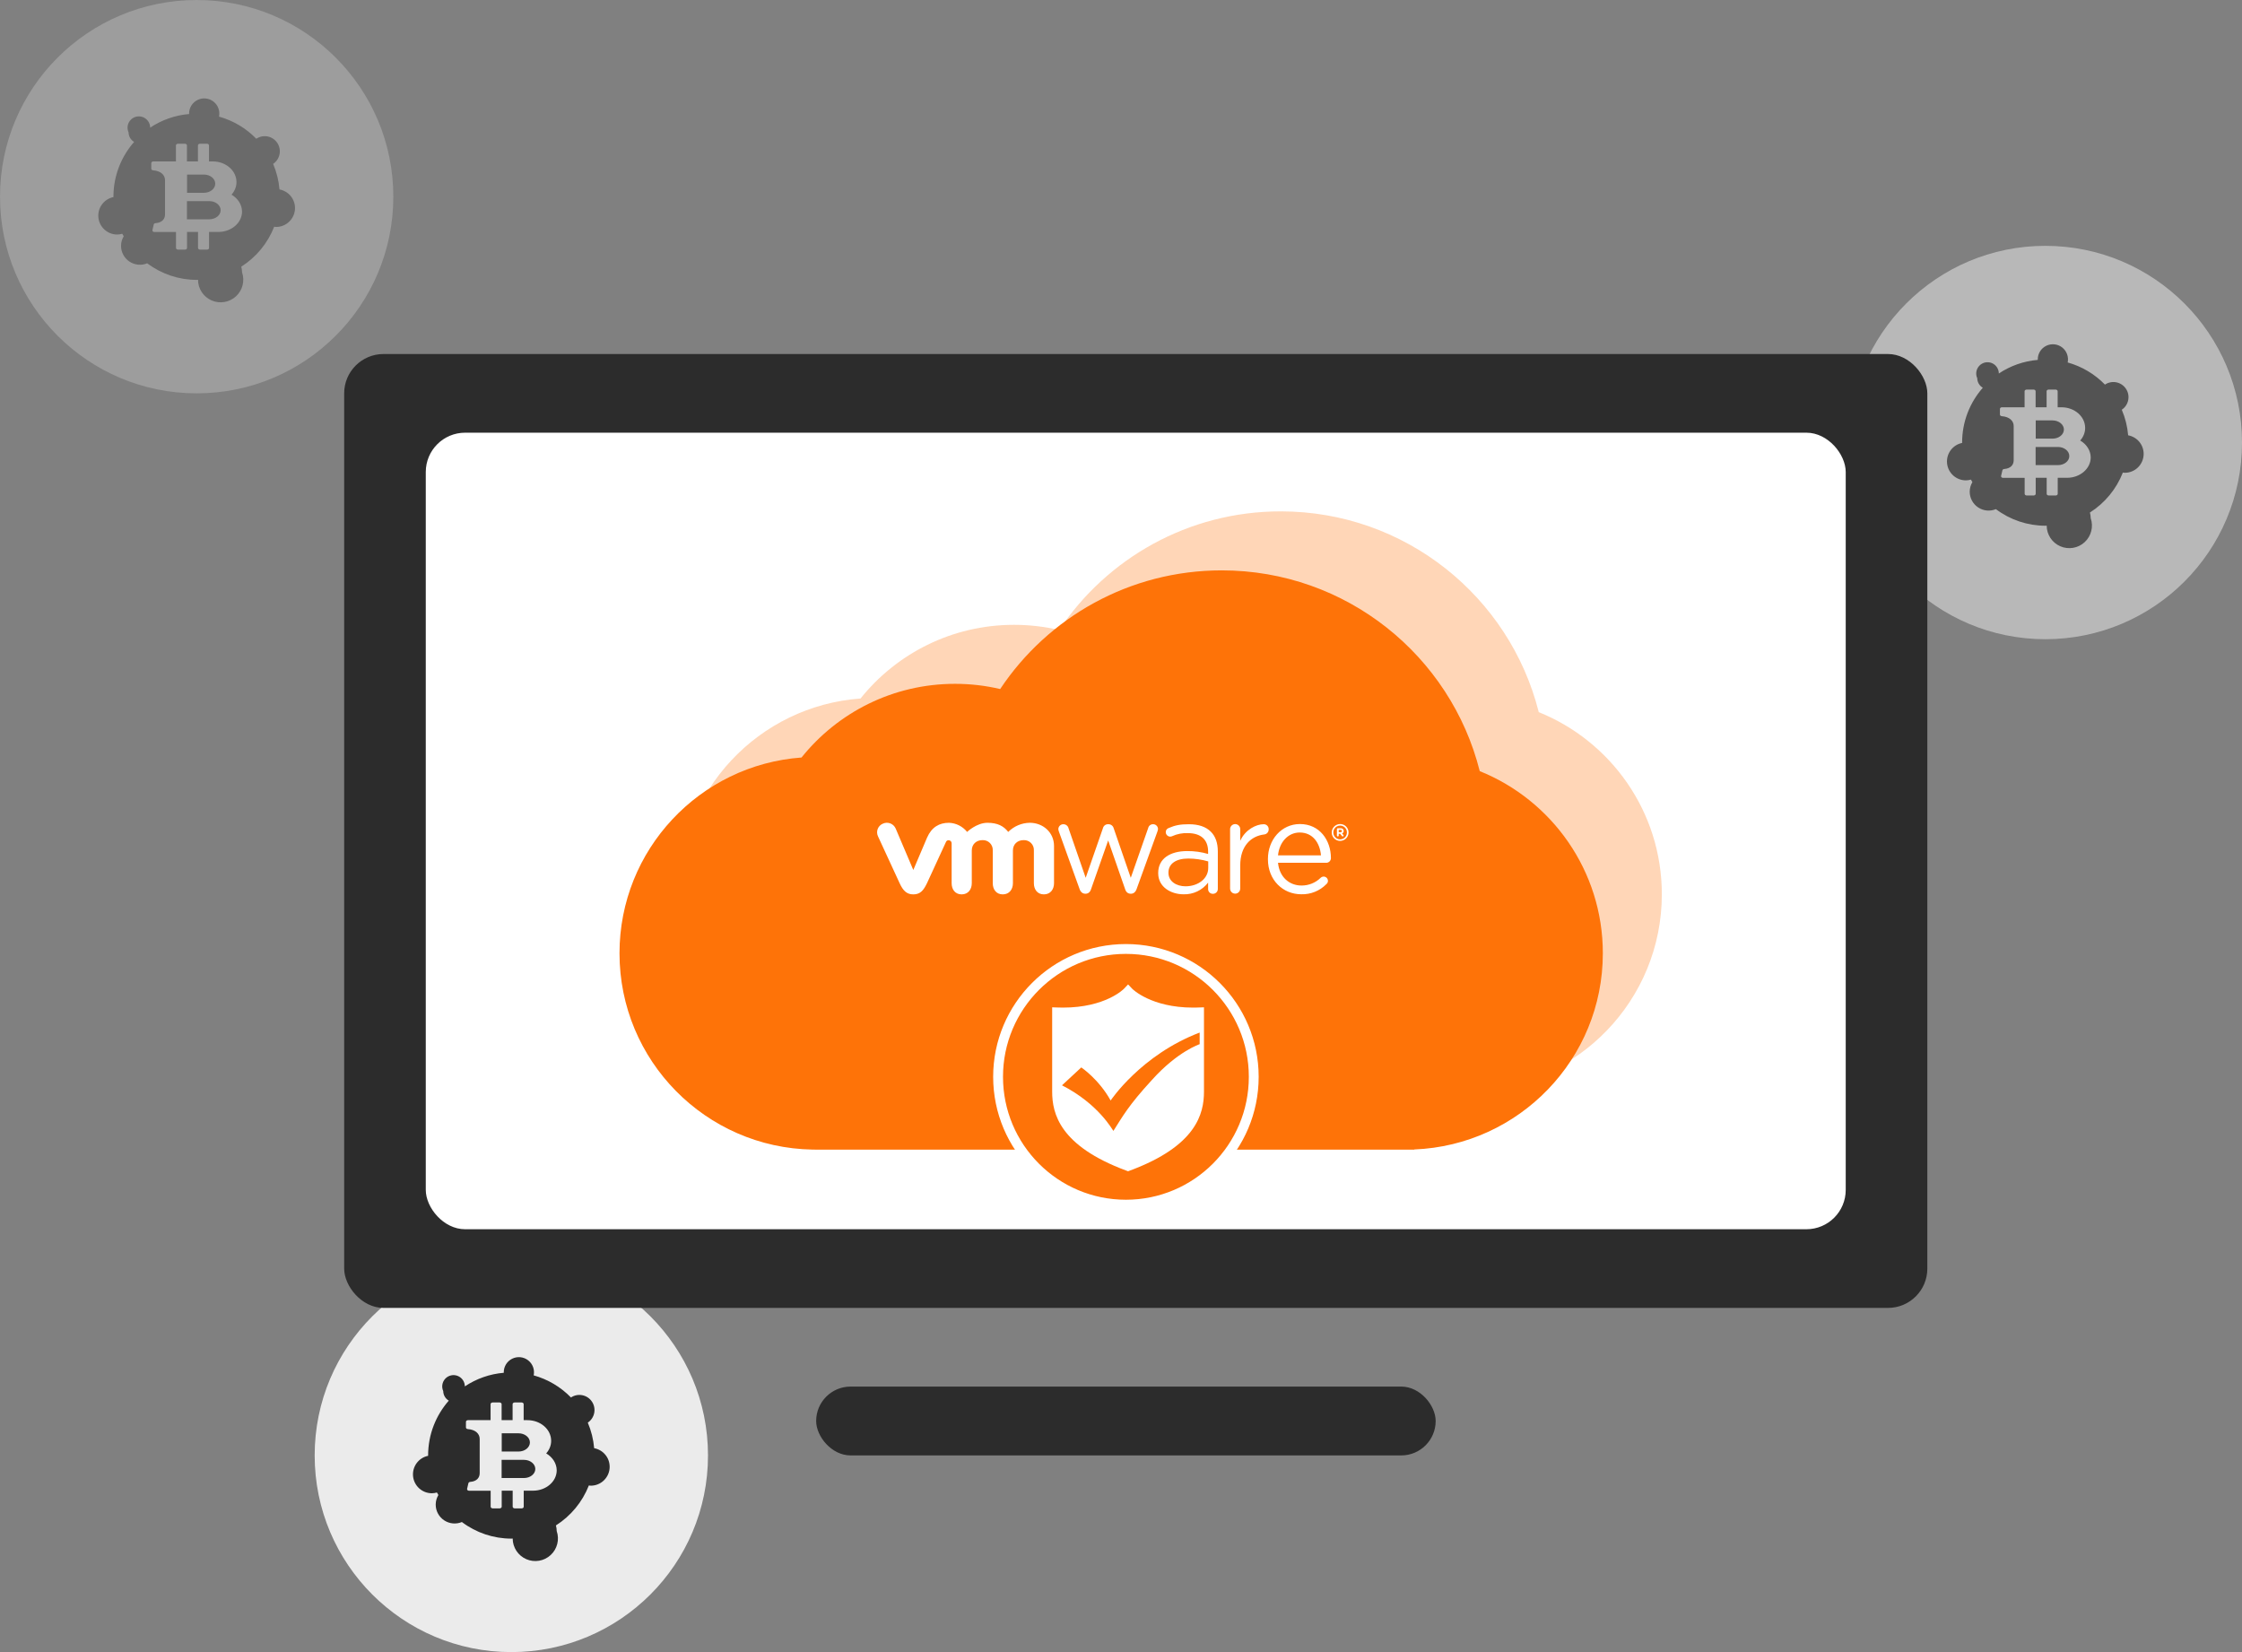
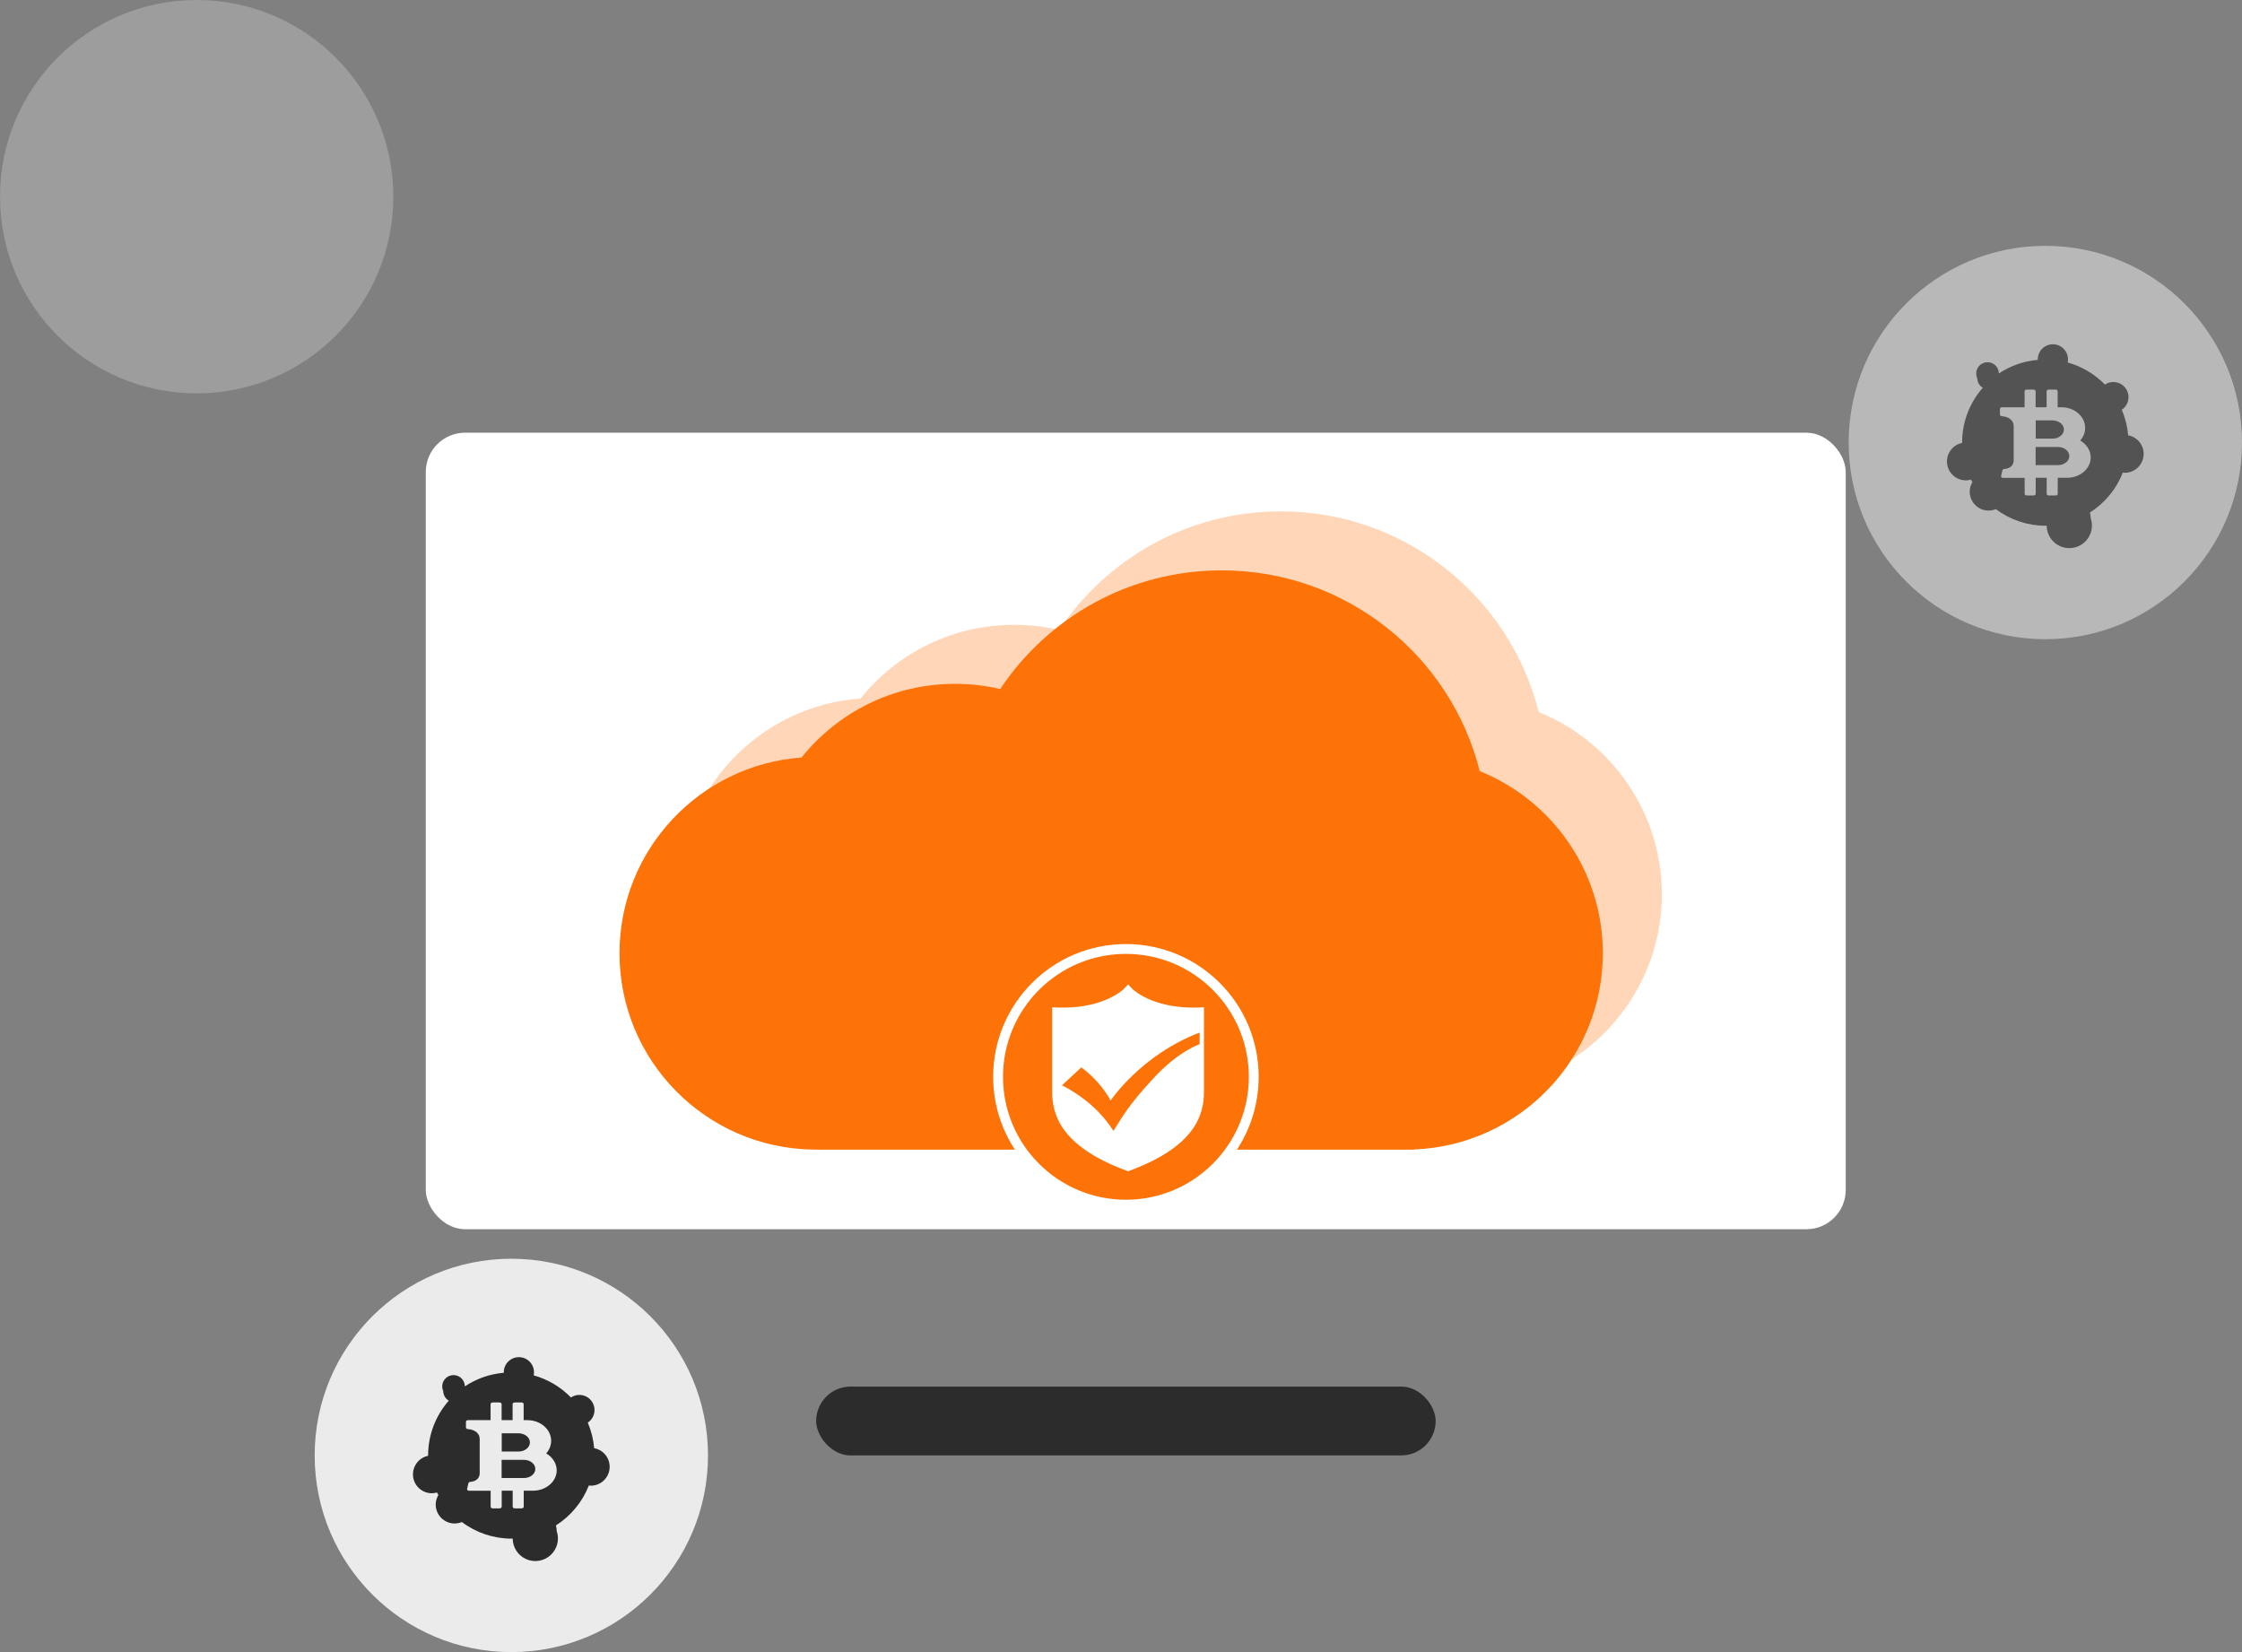
<svg xmlns="http://www.w3.org/2000/svg" width="228px" height="168px" viewBox="0 0 228 168" version="1.1">
  <rect x="0" y="0" width="228" height="168" fill="#808080" stroke="none" />
  <title>Ransomware and Virus Attack Protection_icon</title>
  <g id="页面-1" stroke="none" stroke-width="1" fill="none" fill-rule="evenodd">
    <g id="画板" transform="translate(-1004, -1424)">
      <g id="Ransomware-and-Virus-Attack-Protection_icon" transform="translate(1004, 1424)">
        <g id="yijiancelesuobingdu" opacity="0.269" fill-rule="nonzero">
          <path d="M0,20 C0,31.046 8.954,40 20,40 C31.046,40 40,31.046 40,20 C40,8.954 31.046,0 20,0 C8.954,0 0,8.954 0,20 Z" id="路径" fill="#EBEBEB" />
-           <path d="M20.735,19.605 L19.023,19.605 L19.023,17.751 L20.735,17.751 C21.372,17.751 21.889,18.168 21.889,18.679 C21.889,19.189 21.371,19.605 20.735,19.605 M21.285,22.299 L19.012,22.299 L19.012,20.451 L21.284,20.451 C21.921,20.451 22.439,20.867 22.439,21.379 C22.439,21.883 21.926,22.299 21.284,22.299 M24.049,18.515 C24.049,17.354 22.974,16.415 21.636,16.415 L21.253,16.415 L21.253,14.785 C21.251,14.737 21.228,14.693 21.19,14.665 C21.147,14.632 21.094,14.614 21.04,14.615 L20.34,14.615 C20.286,14.615 20.233,14.632 20.19,14.665 C20.152,14.693 20.13,14.738 20.129,14.785 L20.129,16.414 L19.012,16.414 L19.012,14.785 C19.012,14.737 18.989,14.693 18.95,14.665 C18.907,14.632 18.854,14.614 18.8,14.615 L18.1,14.615 C18.047,14.615 17.995,14.633 17.953,14.665 C17.914,14.693 17.891,14.737 17.89,14.785 L17.89,16.414 L15.596,16.414 C15.542,16.412 15.489,16.43 15.446,16.462 C15.409,16.491 15.386,16.535 15.384,16.582 L15.384,17.151 C15.384,17.24 15.463,17.315 15.571,17.321 C16.359,17.379 16.782,17.801 16.782,18.325 L16.782,21.801 C16.782,22.267 16.483,22.64 15.824,22.691 C15.73,22.696 15.654,22.75 15.635,22.824 L15.501,23.398 C15.489,23.445 15.506,23.496 15.546,23.535 C15.584,23.573 15.644,23.594 15.705,23.593 L17.898,23.593 L17.898,25.214 C17.898,25.259 17.92,25.304 17.96,25.335 C18,25.367 18.054,25.385 18.11,25.385 L18.809,25.385 C18.863,25.386 18.916,25.368 18.959,25.335 C18.997,25.306 19.02,25.262 19.021,25.214 L19.021,23.587 L20.137,23.587 L20.137,25.215 C20.137,25.26 20.159,25.302 20.199,25.336 C20.239,25.367 20.293,25.386 20.349,25.386 L21.049,25.386 C21.103,25.387 21.156,25.369 21.199,25.336 C21.236,25.307 21.259,25.263 21.26,25.215 L21.26,23.587 L22.203,23.587 C23.53,23.587 24.615,22.66 24.615,21.512 C24.608,20.8 24.183,20.169 23.546,19.796 C23.875,19.421 24.051,18.974 24.049,18.516 M30,21.154 C30,22.216 29.139,23.078 28.078,23.078 C28.011,23.078 27.948,23.065 27.884,23.056 C27.226,24.731 26.053,26.154 24.534,27.119 C24.582,27.304 24.615,27.494 24.615,27.692 C24.912,28.555 24.67,29.512 24,30.131 C23.33,30.75 22.358,30.915 21.521,30.551 C20.684,30.187 20.142,29.364 20.137,28.451 C20.091,28.451 20.047,28.461 20,28.461 C18.185,28.459 16.42,27.866 14.971,26.774 C14.378,27.021 13.7,26.956 13.165,26.599 C12.63,26.243 12.309,25.643 12.309,25 C12.309,24.644 12.412,24.312 12.582,24.025 C12.535,23.938 12.477,23.859 12.432,23.77 C12.27,23.815 12.101,23.848 11.922,23.848 C10.934,23.849 10.105,23.101 10.006,22.117 C9.908,21.133 10.572,20.234 11.541,20.04 L11.537,20 C11.537,17.864 12.335,15.919 13.64,14.43 C13.295,14.229 13.08,13.861 13.075,13.461 C12.88,13.034 12.965,12.531 13.288,12.191 C13.612,11.851 14.11,11.742 14.546,11.915 C14.983,12.089 15.27,12.51 15.271,12.98 C16.454,12.191 17.818,11.715 19.235,11.596 C19.235,11.576 19.23,11.559 19.23,11.539 C19.232,10.952 19.568,10.418 20.095,10.162 C20.623,9.905 21.25,9.971 21.713,10.332 C22.175,10.692 22.392,11.285 22.273,11.859 C23.713,12.26 25.021,13.037 26.064,14.109 C26.77,13.636 27.725,13.825 28.198,14.531 C28.67,15.237 28.481,16.192 27.775,16.665 C28.128,17.492 28.347,18.369 28.422,19.265 C29.319,19.429 29.999,20.211 29.999,21.154" id="形状" fill="#2C2C2C" />
        </g>
        <g id="yijiancelesuobingdu备份" opacity="0.53" transform="translate(188, 25)" fill-rule="nonzero">
          <path d="M0,20 C0,31.046 8.954,40 20,40 C31.046,40 40,31.046 40,20 C40,8.954 31.046,0 20,0 C8.954,0 0,8.954 0,20 Z" id="路径" fill="#EBEBEB" />
          <path d="M20.735,19.605 L19.023,19.605 L19.023,17.751 L20.735,17.751 C21.372,17.751 21.889,18.168 21.889,18.679 C21.889,19.189 21.371,19.605 20.735,19.605 M21.285,22.299 L19.012,22.299 L19.012,20.451 L21.284,20.451 C21.921,20.451 22.439,20.867 22.439,21.379 C22.439,21.883 21.926,22.299 21.284,22.299 M24.049,18.515 C24.049,17.354 22.974,16.415 21.636,16.415 L21.253,16.415 L21.253,14.785 C21.251,14.737 21.228,14.693 21.19,14.665 C21.147,14.632 21.094,14.614 21.04,14.615 L20.34,14.615 C20.286,14.615 20.233,14.632 20.19,14.665 C20.152,14.693 20.13,14.738 20.129,14.785 L20.129,16.414 L19.012,16.414 L19.012,14.785 C19.012,14.737 18.989,14.693 18.95,14.665 C18.907,14.632 18.854,14.614 18.8,14.615 L18.1,14.615 C18.047,14.615 17.995,14.633 17.953,14.665 C17.914,14.693 17.891,14.737 17.89,14.785 L17.89,16.414 L15.596,16.414 C15.542,16.412 15.489,16.43 15.446,16.462 C15.409,16.491 15.386,16.535 15.384,16.582 L15.384,17.151 C15.384,17.24 15.463,17.315 15.571,17.321 C16.359,17.379 16.782,17.801 16.782,18.325 L16.782,21.801 C16.782,22.267 16.483,22.64 15.824,22.691 C15.73,22.696 15.654,22.75 15.635,22.824 L15.501,23.398 C15.489,23.445 15.506,23.496 15.546,23.535 C15.584,23.573 15.644,23.594 15.705,23.593 L17.898,23.593 L17.898,25.214 C17.898,25.259 17.92,25.304 17.96,25.335 C18,25.367 18.054,25.385 18.11,25.385 L18.809,25.385 C18.863,25.386 18.916,25.368 18.959,25.335 C18.997,25.306 19.02,25.262 19.021,25.214 L19.021,23.587 L20.137,23.587 L20.137,25.215 C20.137,25.26 20.159,25.302 20.199,25.336 C20.239,25.367 20.293,25.386 20.349,25.386 L21.049,25.386 C21.103,25.387 21.156,25.369 21.199,25.336 C21.236,25.307 21.259,25.263 21.26,25.215 L21.26,23.587 L22.203,23.587 C23.53,23.587 24.615,22.66 24.615,21.512 C24.608,20.8 24.183,20.169 23.546,19.796 C23.875,19.421 24.051,18.974 24.049,18.516 M30,21.154 C30,22.216 29.139,23.078 28.078,23.078 C28.011,23.078 27.948,23.065 27.884,23.056 C27.226,24.731 26.053,26.154 24.534,27.119 C24.582,27.304 24.615,27.494 24.615,27.692 C24.912,28.555 24.67,29.512 24,30.131 C23.33,30.75 22.358,30.915 21.521,30.551 C20.684,30.187 20.142,29.364 20.137,28.451 C20.091,28.451 20.047,28.461 20,28.461 C18.185,28.459 16.42,27.866 14.971,26.774 C14.378,27.021 13.7,26.956 13.165,26.599 C12.63,26.243 12.309,25.643 12.309,25 C12.309,24.644 12.412,24.312 12.582,24.025 C12.535,23.938 12.477,23.859 12.432,23.77 C12.27,23.815 12.101,23.848 11.922,23.848 C10.934,23.849 10.105,23.101 10.006,22.117 C9.908,21.133 10.572,20.234 11.541,20.04 L11.537,20 C11.537,17.864 12.335,15.919 13.64,14.43 C13.295,14.229 13.08,13.861 13.075,13.461 C12.88,13.034 12.965,12.531 13.288,12.191 C13.612,11.851 14.11,11.742 14.546,11.915 C14.983,12.089 15.27,12.51 15.271,12.98 C16.454,12.191 17.818,11.715 19.235,11.596 C19.235,11.576 19.23,11.559 19.23,11.539 C19.232,10.952 19.568,10.418 20.095,10.162 C20.623,9.905 21.25,9.971 21.713,10.332 C22.175,10.692 22.392,11.285 22.273,11.859 C23.713,12.26 25.021,13.037 26.064,14.109 C26.77,13.636 27.725,13.825 28.198,14.531 C28.67,15.237 28.481,16.192 27.775,16.665 C28.128,17.492 28.347,18.369 28.422,19.265 C29.319,19.429 29.999,20.211 29.999,21.154" id="形状" fill="#2C2C2C" />
        </g>
        <g id="yijiancelesuobingdu备份-2" transform="translate(32, 128)" fill-rule="nonzero">
          <path d="M0,20 C0,31.046 8.954,40 20,40 C31.046,40 40,31.046 40,20 C40,8.954 31.046,0 20,0 C8.954,0 0,8.954 0,20 Z" id="路径" fill="#EBEBEB" />
          <path d="M20.735,19.605 L19.023,19.605 L19.023,17.751 L20.735,17.751 C21.372,17.751 21.889,18.168 21.889,18.679 C21.889,19.189 21.371,19.605 20.735,19.605 M21.285,22.299 L19.012,22.299 L19.012,20.451 L21.284,20.451 C21.921,20.451 22.439,20.867 22.439,21.379 C22.439,21.883 21.926,22.299 21.284,22.299 M24.049,18.515 C24.049,17.354 22.974,16.415 21.636,16.415 L21.253,16.415 L21.253,14.785 C21.251,14.737 21.228,14.693 21.19,14.665 C21.147,14.632 21.094,14.614 21.04,14.615 L20.34,14.615 C20.286,14.615 20.233,14.632 20.19,14.665 C20.152,14.693 20.13,14.738 20.129,14.785 L20.129,16.414 L19.012,16.414 L19.012,14.785 C19.012,14.737 18.989,14.693 18.95,14.665 C18.907,14.632 18.854,14.614 18.8,14.615 L18.1,14.615 C18.047,14.615 17.995,14.633 17.953,14.665 C17.914,14.693 17.891,14.737 17.89,14.785 L17.89,16.414 L15.596,16.414 C15.542,16.412 15.489,16.43 15.446,16.462 C15.409,16.491 15.386,16.535 15.384,16.582 L15.384,17.151 C15.384,17.24 15.463,17.315 15.571,17.321 C16.359,17.379 16.782,17.801 16.782,18.325 L16.782,21.801 C16.782,22.267 16.483,22.64 15.824,22.691 C15.73,22.696 15.654,22.75 15.635,22.824 L15.501,23.398 C15.489,23.445 15.506,23.496 15.546,23.535 C15.584,23.573 15.644,23.594 15.705,23.593 L17.898,23.593 L17.898,25.214 C17.898,25.259 17.92,25.304 17.96,25.335 C18,25.367 18.054,25.385 18.11,25.385 L18.809,25.385 C18.863,25.386 18.916,25.368 18.959,25.335 C18.997,25.306 19.02,25.262 19.021,25.214 L19.021,23.587 L20.137,23.587 L20.137,25.215 C20.137,25.26 20.159,25.302 20.199,25.336 C20.239,25.367 20.293,25.386 20.349,25.386 L21.049,25.386 C21.103,25.387 21.156,25.369 21.199,25.336 C21.236,25.307 21.259,25.263 21.26,25.215 L21.26,23.587 L22.203,23.587 C23.53,23.587 24.615,22.66 24.615,21.512 C24.608,20.8 24.183,20.169 23.546,19.796 C23.875,19.421 24.051,18.974 24.049,18.516 M30,21.154 C30,22.216 29.139,23.078 28.078,23.078 C28.011,23.078 27.948,23.065 27.884,23.056 C27.226,24.731 26.053,26.154 24.534,27.119 C24.582,27.304 24.615,27.494 24.615,27.692 C24.912,28.555 24.67,29.512 24,30.131 C23.33,30.75 22.358,30.915 21.521,30.551 C20.684,30.187 20.142,29.364 20.137,28.451 C20.091,28.451 20.047,28.461 20,28.461 C18.185,28.459 16.42,27.866 14.971,26.774 C14.378,27.021 13.7,26.956 13.165,26.599 C12.63,26.243 12.309,25.643 12.309,25 C12.309,24.644 12.412,24.312 12.582,24.025 C12.535,23.938 12.477,23.859 12.432,23.77 C12.27,23.815 12.101,23.848 11.922,23.848 C10.934,23.849 10.105,23.101 10.006,22.117 C9.908,21.133 10.572,20.234 11.541,20.04 L11.537,20 C11.537,17.864 12.335,15.919 13.64,14.43 C13.295,14.229 13.08,13.861 13.075,13.461 C12.88,13.034 12.965,12.531 13.288,12.191 C13.612,11.851 14.11,11.742 14.546,11.915 C14.983,12.089 15.27,12.51 15.271,12.98 C16.454,12.191 17.818,11.715 19.235,11.596 C19.235,11.576 19.23,11.559 19.23,11.539 C19.232,10.952 19.568,10.418 20.095,10.162 C20.623,9.905 21.25,9.971 21.713,10.332 C22.175,10.692 22.392,11.285 22.273,11.859 C23.713,12.26 25.021,13.037 26.064,14.109 C26.77,13.636 27.725,13.825 28.198,14.531 C28.67,15.237 28.481,16.192 27.775,16.665 C28.128,17.492 28.347,18.369 28.422,19.265 C29.319,19.429 29.999,20.211 29.999,21.154" id="形状" fill="#2C2C2C" />
        </g>
-         <rect id="矩形备份-6" fill="#2C2C2C" x="35" y="36" width="161" height="97" rx="4" />
        <rect id="矩形备份-11" fill="#FFFFFF" x="43.299" y="44" width="144.402" height="81" rx="4" />
        <g id="编组-8备份-2" opacity="0.291" transform="translate(69, 52)">
          <path d="M19.863,58.904 L19.863,58.903 L19.641,58.901 C8.762,58.718 0,49.851 0,38.94 C0,28.41 8.162,19.784 18.511,19.03 C22.174,14.463 27.804,11.538 34.119,11.538 C35.699,11.538 37.237,11.721 38.712,12.068 C43.56,4.793 51.843,0 61.246,0 C73.905,0 84.533,8.685 87.483,20.416 C94.821,23.372 100,30.552 100,38.94 C100,49.696 91.485,58.465 80.822,58.888 L80.822,58.904 L19.863,58.904 Z" id="形状结合备份-3" fill="#FE7308" />
          <path d="M54.256,31.814 C54.017,31.813 53.81,31.98 53.761,32.214 L51.994,37.262 L50.257,32.226 C50.195,31.982 49.974,31.811 49.722,31.814 L49.667,31.814 C49.423,31.817 49.213,31.988 49.16,32.226 L47.409,37.263 L45.67,32.24 C45.616,31.994 45.4,31.817 45.148,31.815 C44.868,31.807 44.635,32.028 44.627,32.307 C44.635,32.403 44.658,32.498 44.694,32.588 L46.792,38.416 C46.9,38.721 47.113,38.882 47.366,38.882 L47.394,38.882 C47.661,38.882 47.862,38.721 47.956,38.416 L49.695,33.463 L51.419,38.416 C51.513,38.721 51.714,38.882 51.982,38.882 L52.021,38.882 C52.263,38.882 52.476,38.721 52.584,38.416 L54.697,32.574 C54.732,32.484 54.755,32.39 54.763,32.294 C54.76,32.163 54.704,32.039 54.609,31.949 C54.514,31.859 54.387,31.81 54.256,31.814 L54.256,31.814 Z M65.509,31.814 C64.762,31.814 63.634,32.356 63.125,33.505 L63.125,32.323 C63.127,32.183 63.073,32.049 62.974,31.951 C62.876,31.853 62.741,31.799 62.602,31.801 C62.319,31.807 62.093,32.039 62.094,32.323 L62.094,38.351 C62.091,38.538 62.188,38.711 62.349,38.805 C62.51,38.899 62.709,38.899 62.87,38.805 C63.031,38.711 63.128,38.538 63.125,38.351 L63.125,36.01 C63.125,34.019 64.222,33.017 65.562,32.856 C65.827,32.828 66.026,32.602 66.018,32.336 C66.026,32.197 65.975,32.062 65.878,31.963 C65.781,31.864 65.647,31.81 65.509,31.815 L65.509,31.814 Z M69.198,31.796 C67.321,31.796 65.942,33.383 65.942,35.352 L65.942,35.38 C65.942,37.495 67.465,38.937 69.329,38.937 C70.289,38.965 71.217,38.591 71.888,37.904 C71.987,37.823 72.045,37.703 72.047,37.575 C72.047,37.401 71.944,37.243 71.784,37.174 C71.624,37.104 71.438,37.136 71.311,37.256 C70.79,37.769 70.087,38.054 69.356,38.049 C68.147,38.049 67.111,37.217 66.968,35.737 L71.875,35.737 C72.001,35.737 72.122,35.686 72.211,35.596 C72.299,35.507 72.349,35.386 72.348,35.259 C72.348,33.448 71.205,31.796 69.198,31.796 L69.198,31.796 Z M66.967,34.983 C67.097,33.647 67.989,32.657 69.171,32.657 C70.523,32.657 71.232,33.74 71.337,34.983 L66.967,34.983 L66.967,34.983 Z M57.908,31.816 C57.027,31.816 56.515,31.913 55.834,32.208 C55.656,32.272 55.541,32.446 55.553,32.635 C55.563,32.88 55.763,33.074 56.009,33.075 C56.072,33.073 56.135,33.059 56.194,33.034 C56.698,32.804 57.248,32.696 57.802,32.72 C59.096,32.72 59.859,33.36 59.859,34.598 L59.859,34.839 C59.169,34.637 58.453,34.538 57.734,34.545 C55.986,34.545 54.783,35.318 54.783,36.769 L54.783,36.796 C54.783,38.208 56.08,38.94 57.363,38.94 C58.337,38.97 59.267,38.528 59.859,37.754 L59.859,38.411 C59.857,38.541 59.909,38.666 60.001,38.757 C60.094,38.847 60.221,38.896 60.35,38.89 C60.484,38.893 60.613,38.84 60.707,38.744 C60.801,38.648 60.851,38.518 60.846,38.385 L60.846,34.586 C60.846,33.707 60.606,33.041 60.137,32.575 C59.63,32.068 58.881,31.816 57.908,31.816 L57.908,31.816 Z M59.872,36.263 C59.872,37.354 58.83,38.127 57.561,38.127 C56.625,38.127 55.825,37.621 55.825,36.756 L55.825,36.729 C55.825,35.864 56.547,35.304 57.841,35.304 C58.528,35.305 59.212,35.404 59.872,35.597 L59.872,36.263 L59.872,36.263 Z M41.72,31.668 C40.898,31.682 40.113,32.015 39.531,32.597 C39.083,32.017 38.465,31.669 37.419,31.669 C36.316,31.669 35.35,32.597 35.35,32.597 C34.9,32.034 34.226,31.695 33.506,31.669 C32.528,31.669 31.752,32.098 31.278,33.178 L29.879,36.468 L28.083,32.247 C27.977,32.007 27.778,31.82 27.532,31.728 C27.286,31.636 27.013,31.648 26.775,31.76 C26.533,31.863 26.344,32.061 26.253,32.309 C26.163,32.556 26.178,32.829 26.297,33.064 L28.489,37.814 C28.833,38.56 29.197,38.949 29.878,38.949 C30.607,38.949 30.924,38.524 31.269,37.814 L33.2,33.62 C33.243,33.508 33.355,33.436 33.475,33.444 C33.556,33.444 33.633,33.477 33.69,33.535 C33.747,33.592 33.778,33.67 33.777,33.751 L33.777,37.81 C33.777,38.435 34.125,38.948 34.795,38.948 C35.464,38.948 35.825,38.435 35.825,37.81 L35.825,34.489 C35.825,33.848 36.285,33.432 36.913,33.432 C37.196,33.418 37.472,33.525 37.672,33.726 C37.872,33.928 37.976,34.205 37.959,34.489 L37.959,37.81 C37.959,38.435 38.308,38.948 38.976,38.948 C39.644,38.948 40.009,38.435 40.009,37.81 L40.009,34.489 C40.009,33.848 40.467,33.432 41.095,33.432 C41.378,33.418 41.654,33.525 41.853,33.727 C42.053,33.929 42.157,34.206 42.14,34.489 L42.14,37.81 C42.14,38.435 42.489,38.948 43.158,38.948 C43.827,38.948 44.189,38.435 44.189,37.81 L44.189,34.03 C44.189,32.641 43.068,31.668 41.72,31.668 L41.72,31.668 Z M73.285,31.796 C72.814,31.799 72.432,32.181 72.432,32.652 L72.432,32.658 C72.431,32.885 72.521,33.102 72.681,33.262 C72.841,33.422 73.059,33.511 73.285,33.51 C73.758,33.508 74.14,33.125 74.14,32.652 L74.14,32.649 C74.14,32.422 74.05,32.205 73.89,32.045 C73.729,31.885 73.512,31.795 73.285,31.796 L73.285,31.796 Z M73.976,32.652 C73.98,32.902 73.85,33.134 73.635,33.261 C73.42,33.387 73.154,33.388 72.938,33.263 C72.722,33.138 72.59,32.906 72.593,32.657 L72.593,32.653 C72.589,32.403 72.72,32.171 72.935,32.045 C73.15,31.919 73.416,31.918 73.632,32.044 C73.848,32.169 73.979,32.401 73.976,32.65 L73.976,32.653 L73.976,32.652 Z M73.335,32.224 L73.05,32.224 C73.026,32.224 73.003,32.234 72.985,32.251 C72.968,32.268 72.958,32.291 72.958,32.316 L72.958,32.966 C72.958,32.99 72.968,33.013 72.986,33.03 C73.003,33.047 73.026,33.057 73.05,33.056 C73.074,33.057 73.098,33.047 73.115,33.03 C73.132,33.013 73.141,32.99 73.141,32.966 L73.141,32.786 L73.286,32.786 L73.463,33.01 C73.484,33.039 73.517,33.056 73.553,33.057 C73.575,33.057 73.597,33.048 73.613,33.033 C73.629,33.017 73.639,32.996 73.639,32.973 C73.638,32.947 73.627,32.922 73.61,32.903 L73.484,32.75 C73.588,32.712 73.655,32.61 73.649,32.499 L73.649,32.497 C73.651,32.427 73.625,32.359 73.576,32.309 C73.511,32.249 73.424,32.218 73.335,32.224 L73.335,32.224 Z M73.463,32.509 C73.463,32.543 73.447,32.576 73.421,32.599 C73.394,32.621 73.359,32.631 73.325,32.625 L73.14,32.625 L73.14,32.388 L73.323,32.388 C73.358,32.381 73.394,32.39 73.421,32.413 C73.448,32.436 73.464,32.47 73.463,32.506 L73.463,32.509 L73.463,32.509 Z" id="形状备份-2" fill="#FFFFFF" fill-rule="nonzero" />
        </g>
        <g id="编组-8备份-3" transform="translate(63, 58)">
          <path d="M19.863,58.904 L19.863,58.903 L19.641,58.901 C8.762,58.718 0,49.851 0,38.94 C0,28.41 8.162,19.784 18.511,19.03 C22.174,14.463 27.804,11.538 34.119,11.538 C35.699,11.538 37.237,11.721 38.712,12.068 C43.56,4.793 51.843,0 61.246,0 C73.905,0 84.533,8.685 87.483,20.416 C94.821,23.372 100,30.552 100,38.94 C100,49.696 91.485,58.465 80.822,58.888 L80.822,58.904 L19.863,58.904 Z" id="形状结合备份-3" fill="#FE7308" />
-           <path d="M54.256,25.814 C54.017,25.813 53.81,25.98 53.761,26.214 L51.994,31.262 L50.257,26.226 C50.195,25.982 49.974,25.811 49.722,25.814 L49.667,25.814 C49.423,25.817 49.213,25.988 49.16,26.226 L47.409,31.263 L45.67,26.24 C45.616,25.994 45.4,25.817 45.148,25.815 C44.868,25.807 44.635,26.028 44.627,26.307 C44.635,26.403 44.658,26.498 44.694,26.588 L46.792,32.416 C46.9,32.721 47.113,32.882 47.366,32.882 L47.394,32.882 C47.661,32.882 47.862,32.721 47.956,32.416 L49.695,27.463 L51.419,32.416 C51.513,32.721 51.714,32.882 51.982,32.882 L52.021,32.882 C52.263,32.882 52.476,32.721 52.584,32.416 L54.697,26.574 C54.732,26.484 54.755,26.39 54.763,26.294 C54.76,26.163 54.704,26.039 54.609,25.949 C54.514,25.859 54.387,25.81 54.256,25.814 L54.256,25.814 Z M65.509,25.814 C64.762,25.814 63.634,26.356 63.125,27.505 L63.125,26.323 C63.127,26.183 63.073,26.049 62.974,25.951 C62.876,25.853 62.741,25.799 62.602,25.801 C62.319,25.807 62.093,26.039 62.094,26.323 L62.094,32.351 C62.091,32.538 62.188,32.711 62.349,32.805 C62.51,32.899 62.709,32.899 62.87,32.805 C63.031,32.711 63.128,32.538 63.125,32.351 L63.125,30.01 C63.125,28.019 64.222,27.017 65.562,26.856 C65.827,26.828 66.026,26.602 66.018,26.336 C66.026,26.197 65.975,26.062 65.878,25.963 C65.781,25.864 65.647,25.81 65.509,25.815 L65.509,25.814 Z M69.198,25.796 C67.321,25.796 65.942,27.383 65.942,29.352 L65.942,29.38 C65.942,31.495 67.465,32.937 69.329,32.937 C70.289,32.965 71.217,32.591 71.888,31.904 C71.987,31.823 72.045,31.703 72.047,31.575 C72.047,31.401 71.944,31.243 71.784,31.174 C71.624,31.104 71.438,31.136 71.311,31.256 C70.79,31.769 70.087,32.054 69.356,32.049 C68.147,32.049 67.111,31.217 66.968,29.737 L71.875,29.737 C72.001,29.737 72.122,29.686 72.211,29.596 C72.299,29.507 72.349,29.386 72.348,29.259 C72.348,27.448 71.205,25.796 69.198,25.796 L69.198,25.796 Z M66.967,28.983 C67.097,27.647 67.989,26.657 69.171,26.657 C70.523,26.657 71.232,27.74 71.337,28.983 L66.967,28.983 L66.967,28.983 Z M57.908,25.816 C57.027,25.816 56.515,25.913 55.834,26.208 C55.656,26.272 55.541,26.446 55.553,26.635 C55.563,26.88 55.763,27.074 56.009,27.075 C56.072,27.073 56.135,27.059 56.194,27.034 C56.698,26.804 57.248,26.696 57.802,26.72 C59.096,26.72 59.859,27.36 59.859,28.598 L59.859,28.839 C59.169,28.637 58.453,28.538 57.734,28.545 C55.986,28.545 54.783,29.318 54.783,30.769 L54.783,30.796 C54.783,32.208 56.08,32.94 57.363,32.94 C58.337,32.97 59.267,32.528 59.859,31.754 L59.859,32.411 C59.857,32.541 59.909,32.666 60.001,32.757 C60.094,32.847 60.221,32.896 60.35,32.89 C60.484,32.893 60.613,32.84 60.707,32.744 C60.801,32.648 60.851,32.518 60.846,32.385 L60.846,28.586 C60.846,27.707 60.606,27.041 60.137,26.575 C59.63,26.068 58.881,25.816 57.908,25.816 L57.908,25.816 Z M59.872,30.263 C59.872,31.354 58.83,32.127 57.561,32.127 C56.625,32.127 55.825,31.621 55.825,30.756 L55.825,30.729 C55.825,29.864 56.547,29.304 57.841,29.304 C58.528,29.305 59.212,29.404 59.872,29.597 L59.872,30.263 L59.872,30.263 Z M41.72,25.668 C40.898,25.682 40.113,26.015 39.531,26.597 C39.083,26.017 38.465,25.669 37.419,25.669 C36.316,25.669 35.35,26.597 35.35,26.597 C34.9,26.034 34.226,25.695 33.506,25.669 C32.528,25.669 31.752,26.098 31.278,27.178 L29.879,30.468 L28.083,26.247 C27.977,26.007 27.778,25.82 27.532,25.728 C27.286,25.636 27.013,25.648 26.775,25.76 C26.533,25.863 26.344,26.061 26.253,26.309 C26.163,26.556 26.178,26.829 26.297,27.064 L28.489,31.814 C28.833,32.56 29.197,32.949 29.878,32.949 C30.607,32.949 30.924,32.524 31.269,31.814 L33.2,27.62 C33.243,27.508 33.355,27.436 33.475,27.444 C33.556,27.444 33.633,27.477 33.69,27.535 C33.747,27.592 33.778,27.67 33.777,27.751 L33.777,31.81 C33.777,32.435 34.125,32.948 34.795,32.948 C35.464,32.948 35.825,32.435 35.825,31.81 L35.825,28.489 C35.825,27.848 36.285,27.432 36.913,27.432 C37.196,27.418 37.472,27.525 37.672,27.726 C37.872,27.928 37.976,28.205 37.959,28.489 L37.959,31.81 C37.959,32.435 38.308,32.948 38.976,32.948 C39.644,32.948 40.009,32.435 40.009,31.81 L40.009,28.489 C40.009,27.848 40.467,27.432 41.095,27.432 C41.378,27.418 41.654,27.525 41.853,27.727 C42.053,27.929 42.157,28.206 42.14,28.489 L42.14,31.81 C42.14,32.435 42.489,32.948 43.158,32.948 C43.827,32.948 44.189,32.435 44.189,31.81 L44.189,28.03 C44.189,26.641 43.068,25.668 41.72,25.668 L41.72,25.668 Z M73.285,25.796 C72.814,25.799 72.432,26.181 72.432,26.652 L72.432,26.658 C72.431,26.885 72.521,27.102 72.681,27.262 C72.841,27.422 73.059,27.511 73.285,27.51 C73.758,27.508 74.14,27.125 74.14,26.652 L74.14,26.649 C74.14,26.422 74.05,26.205 73.89,26.045 C73.729,25.885 73.512,25.795 73.285,25.796 L73.285,25.796 Z M73.976,26.652 C73.98,26.902 73.85,27.134 73.635,27.261 C73.42,27.387 73.154,27.388 72.938,27.263 C72.722,27.138 72.59,26.906 72.593,26.657 L72.593,26.653 C72.589,26.403 72.72,26.171 72.935,26.045 C73.15,25.919 73.416,25.918 73.632,26.044 C73.848,26.169 73.979,26.401 73.976,26.65 L73.976,26.653 L73.976,26.652 Z M73.335,26.224 L73.05,26.224 C73.026,26.224 73.003,26.234 72.985,26.251 C72.968,26.268 72.958,26.291 72.958,26.316 L72.958,26.966 C72.958,26.99 72.968,27.013 72.986,27.03 C73.003,27.047 73.026,27.057 73.05,27.056 C73.074,27.057 73.098,27.047 73.115,27.03 C73.132,27.013 73.141,26.99 73.141,26.966 L73.141,26.786 L73.286,26.786 L73.463,27.01 C73.484,27.039 73.517,27.056 73.553,27.057 C73.575,27.057 73.597,27.048 73.613,27.033 C73.629,27.017 73.639,26.996 73.639,26.973 C73.638,26.947 73.627,26.922 73.61,26.903 L73.484,26.75 C73.588,26.712 73.655,26.61 73.649,26.499 L73.649,26.497 C73.651,26.427 73.625,26.359 73.576,26.309 C73.511,26.249 73.424,26.218 73.335,26.224 L73.335,26.224 Z M73.463,26.509 C73.463,26.543 73.447,26.576 73.421,26.599 C73.394,26.621 73.359,26.631 73.325,26.625 L73.14,26.625 L73.14,26.388 L73.323,26.388 C73.358,26.381 73.394,26.39 73.421,26.413 C73.448,26.436 73.464,26.47 73.463,26.506 L73.463,26.509 L73.463,26.509 Z" id="形状备份-2" fill="#FFFFFF" fill-rule="nonzero" />
        </g>
        <rect id="矩形备份-13" fill="#2C2C2C" x="83" y="141" width="63" height="7" rx="3.5" />
        <circle id="椭圆形" stroke="#FFFFFF" fill="#FE7308" cx="114.5" cy="109.5" r="13" />
        <path d="M121.837,102.455 C121.667,102.461 121.501,102.463 121.338,102.463 C117.053,102.463 115.165,100.573 115.149,100.555 L114.721,100.105 L114.291,100.556 C114.275,100.574 112.423,102.462 108.102,102.462 C107.935,102.462 107.768,102.459 107.601,102.453 L107,102.434 L107,111.006 C107,113.25 107.779,116.523 114.509,119.027 L114.719,119.105 L114.929,119.026 C121.66,116.522 122.438,113.25 122.438,111.006 L122.438,102.434 L121.837,102.453" id="Fill-3" fill="#FFFFFF" />
        <g id="勾" transform="translate(108, 105)" fill-rule="nonzero">
          <rect id="矩形" fill="#000000" opacity="0" x="0" y="0" width="14" height="10" />
          <path d="M14,1.182 C14,1.182 11.76,1.909 9.147,4.818 C6.72,7.455 6.16,8.545 5.227,10 C5.133,9.909 3.733,7.273 0,5.364 L1.96,3.545 C1.96,3.545 3.733,4.727 4.947,6.909 C4.947,6.909 8.027,2.273 14,0 L14,1.182 L14,1.182 Z" id="路径" fill="#FE7308" />
        </g>
      </g>
    </g>
  </g>
</svg>